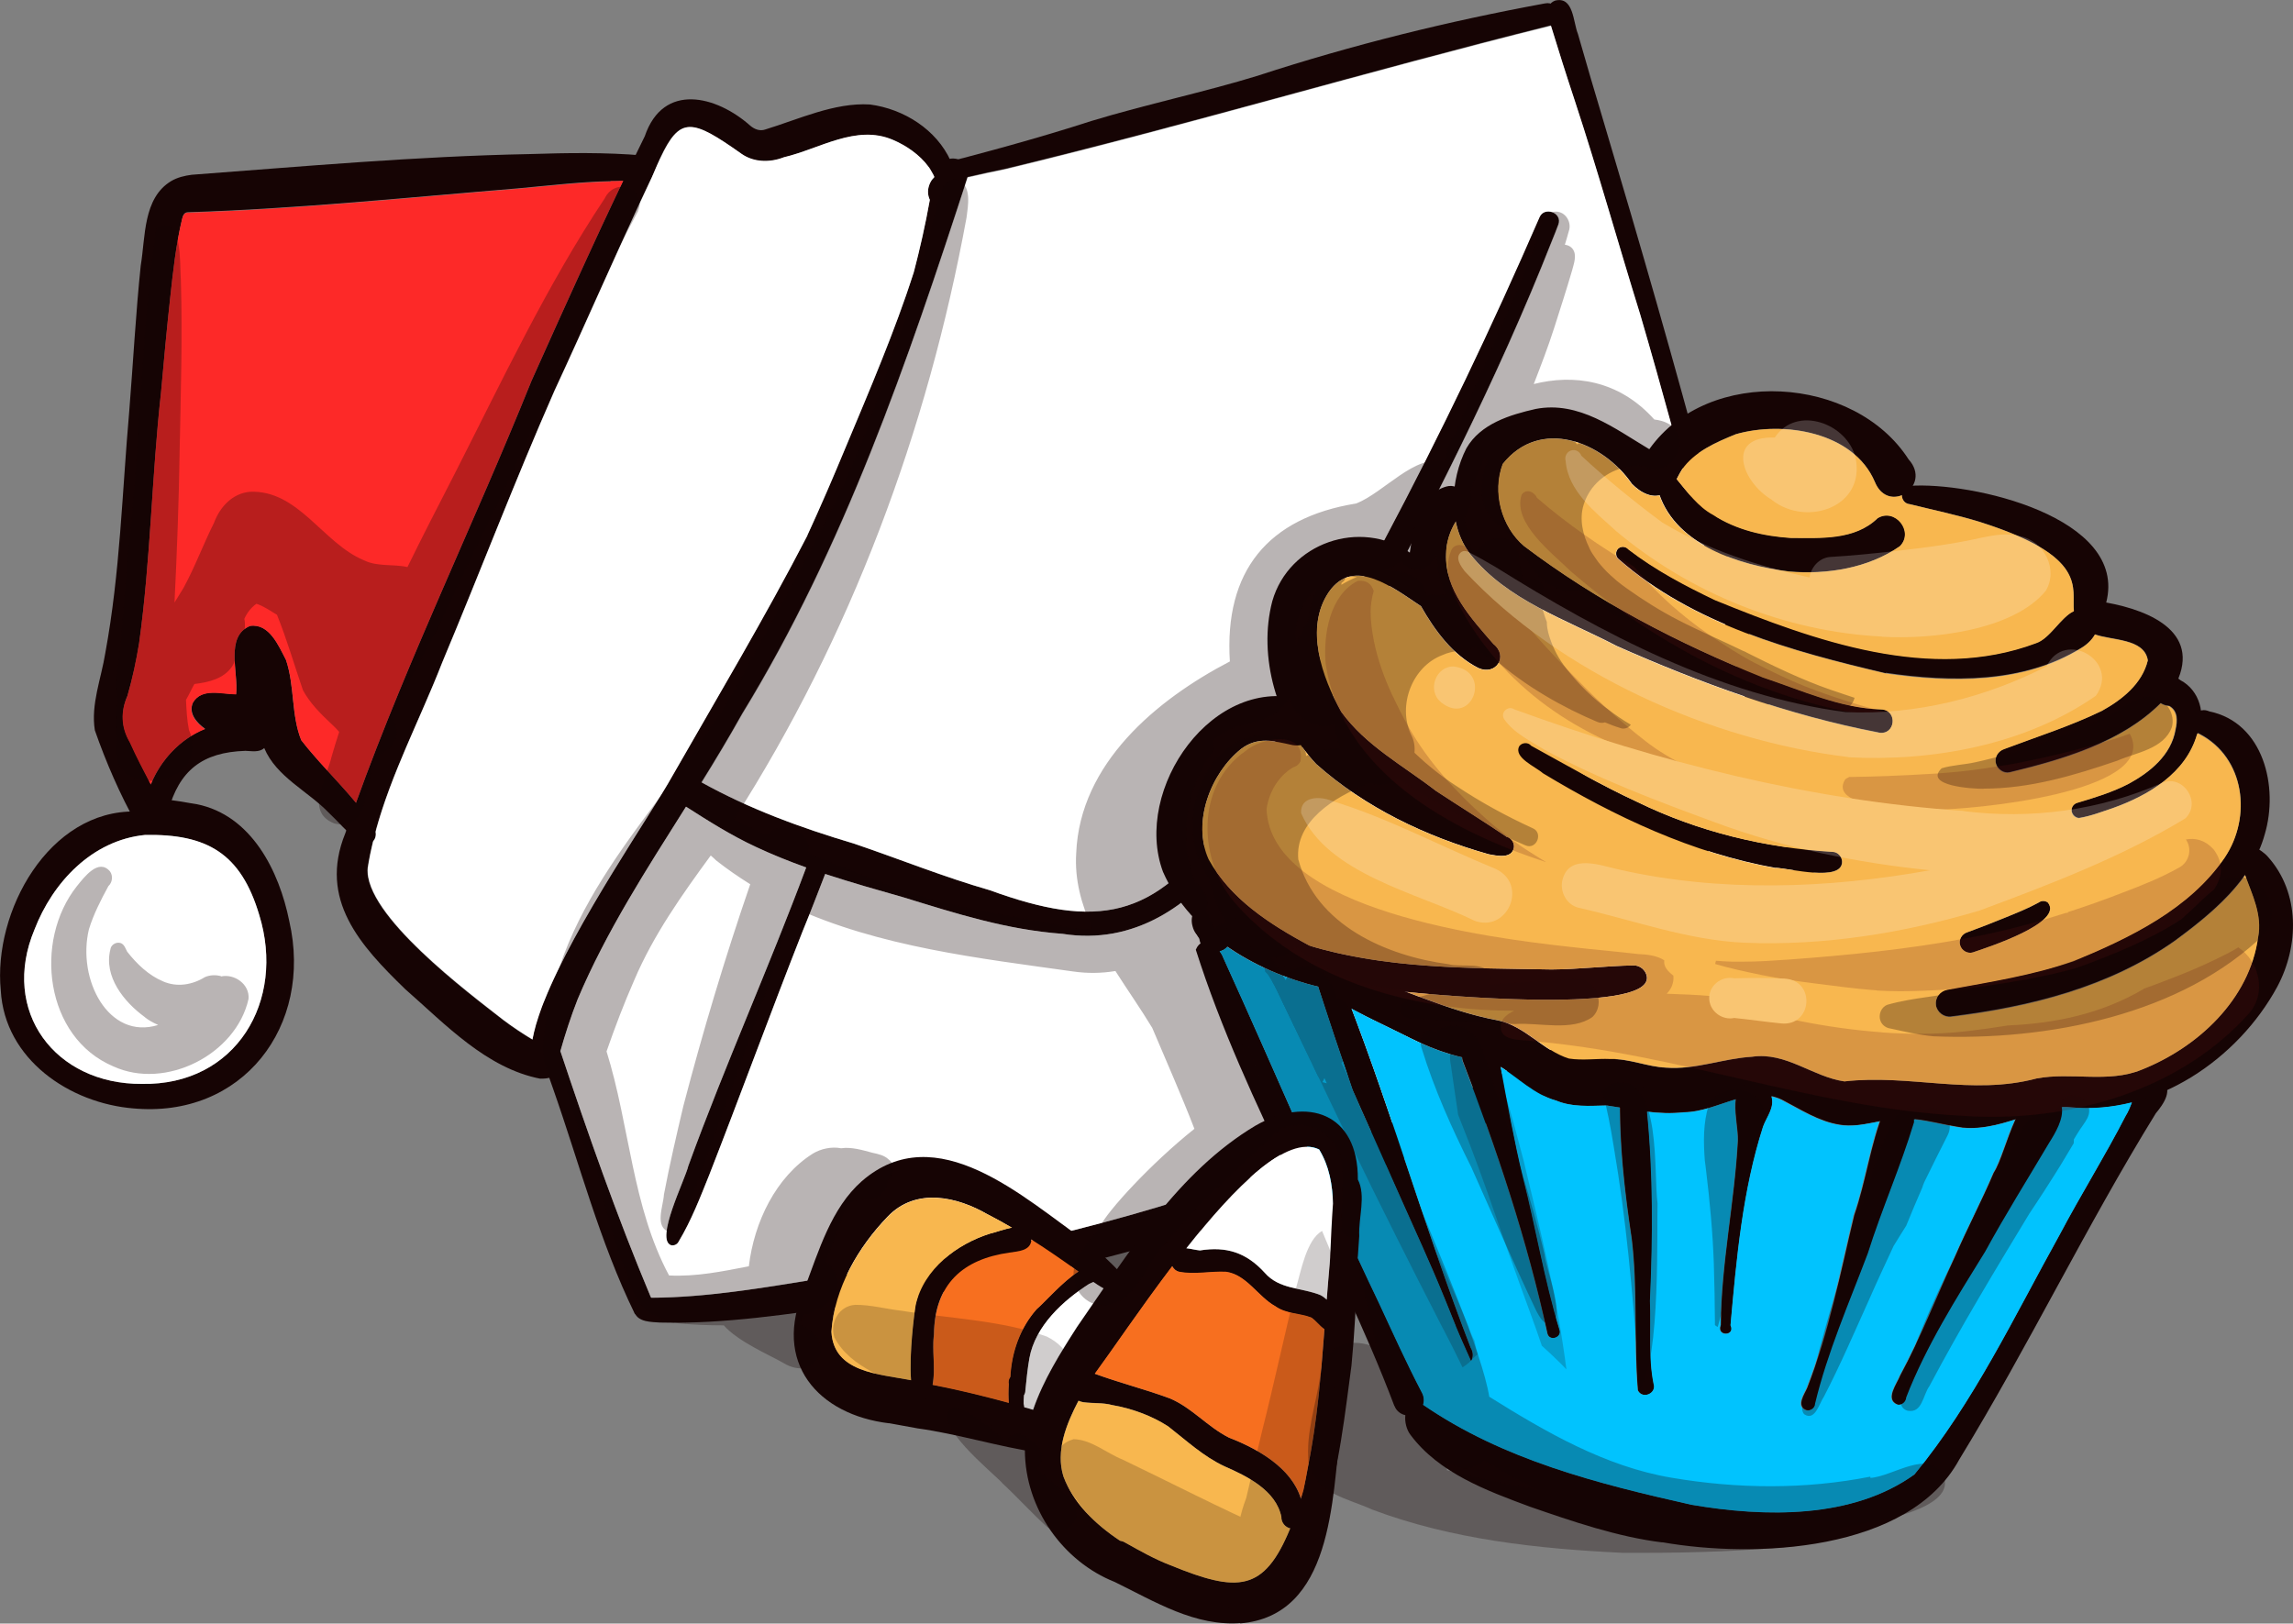
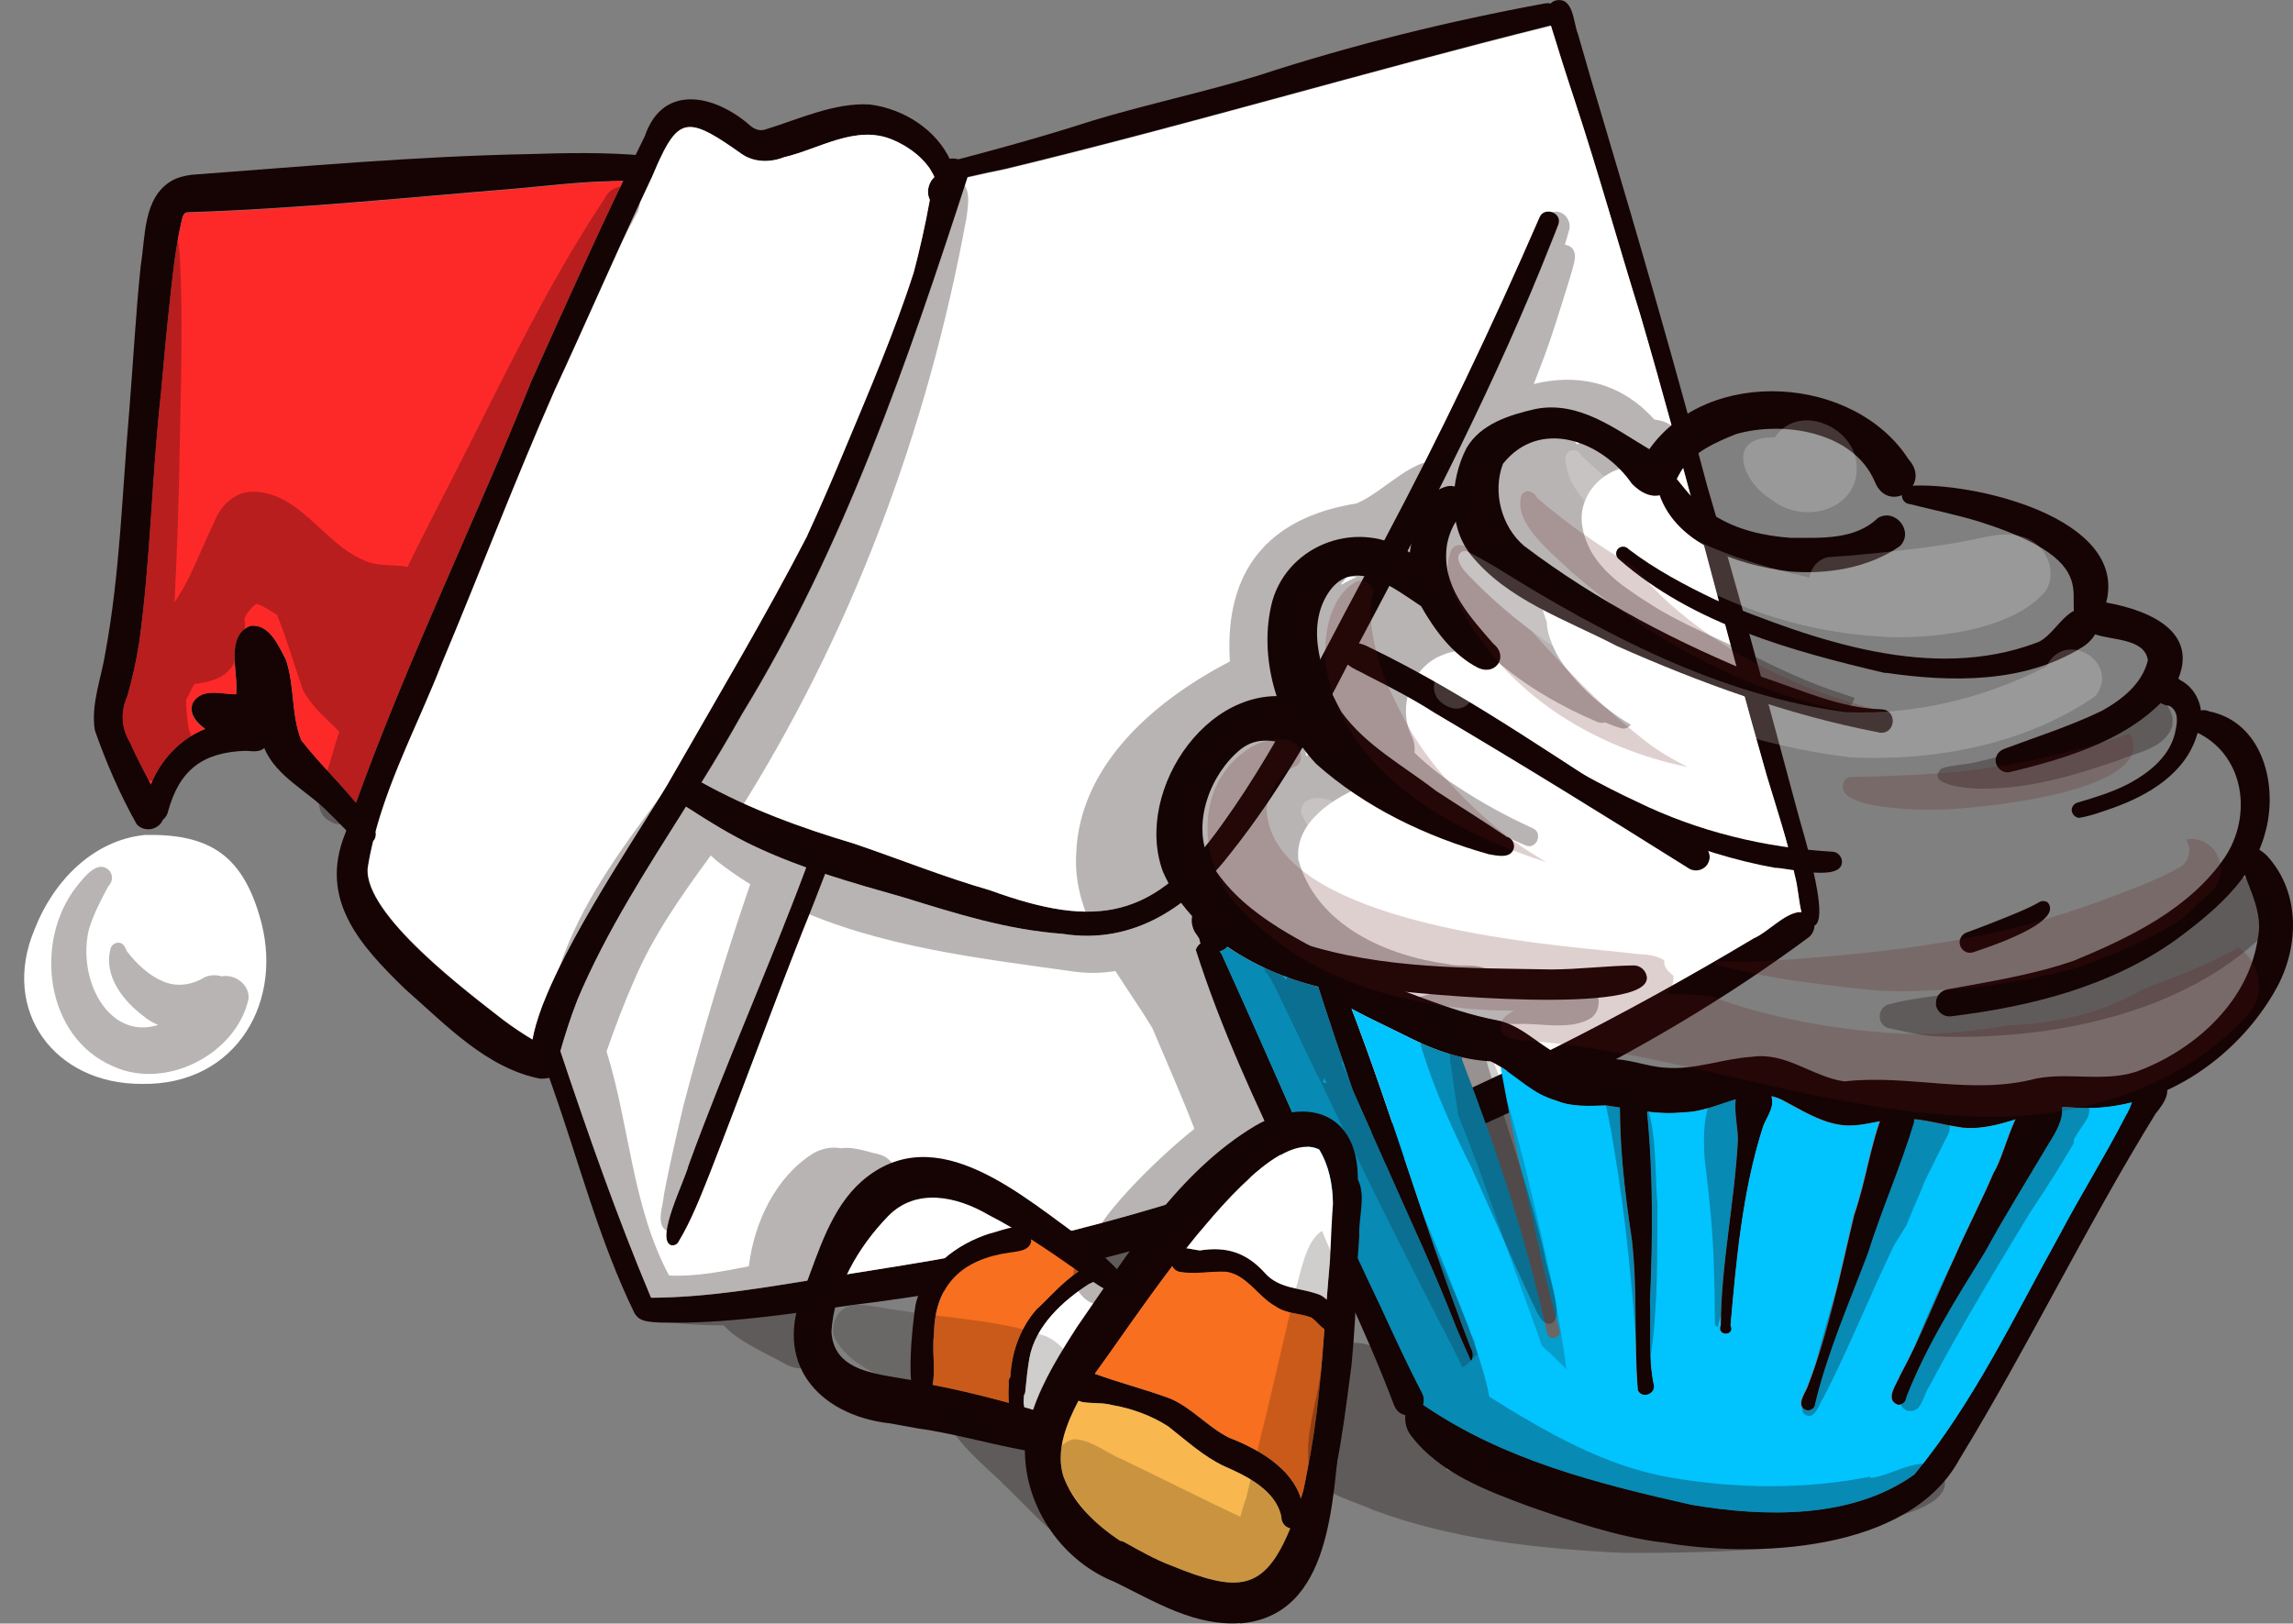
<svg xmlns="http://www.w3.org/2000/svg" id="Layer_1" viewBox="0 0 147.44 104.42">
  <rect x="0" y="0" width="147.44" height="104.42" fill="#808080" stroke="none" />
  <defs>
    <style>.cls-1{fill:#f76f1f;}.cls-2{fill:#611212;}.cls-3{fill:#fff;}.cls-4,.cls-5{fill:#160404;}.cls-6{fill:#f8b74f;}.cls-7{fill:#fd2928;}.cls-8{opacity:.2;}.cls-5{opacity:.3;}.cls-9{fill:#01c3fe;}</style>
  </defs>
  <path class="cls-4" d="M41.84,83.41c.61.84-.22,1.88-1.03,1.07-2.26-4.63-3.55-9.64-5.26-14.5-.42-1.18-.83-2.36-1.23-3.55.14-.62.37-1.31.66-2.04,2.09,6.41,4.26,12.81,6.86,19.02Z" />
  <path class="cls-4" d="M42.44,85.06c-.54-.04-1.4-.02-1.63-.63-.2-.52.27-.97.78-.96,3.67.02,7.44-.64,11.01-1.21,0,0,0,0,0,0-.01,0-.03,0-.04,0,1.57-.25,3.03-.49,4.58-.73-.05,0-.09.01-.13.02.5-.08.85-.13,1.3-.21,0,0-.02,0-.02,0,19.41-3.1,37.71-10.97,54.5-21,1.06-.42,2.73-2.5,3.72-1.33.29.4.17.93-.18,1.25-10.7,7.93-22.97,13.48-35.54,17.71-8.41,2.92-17.13,4.88-25.96,5.96-4.09.58-8.22,1.23-12.36,1.13Z" />
  <path class="cls-4" d="M116.07,59.39c-.44-.95-.4-2.09-.68-3.1-.44-2.15-1.18-4.34-1.8-6.4-2.82-9.85-5.26-19.84-8.14-29.68-1.45-4.64-2.7-9.18-4.21-13.76-.52-1.59-1.03-3.18-1.52-4.78-.19-.55-.42-1.36.27-1.63,1.2-.3,1.16,1.39,1.47,2.14.54,1.9,1.11,3.83,1.67,5.7,2.33,7.81,4.57,15.57,6.66,23.44,2.03,6.88,3.89,13.81,5.75,20.74.23,1,2.76,8.72.53,7.33Z" />
  <path class="cls-4" d="M80.93,4.85c6.05-1.97,12.16-3.48,18.41-4.63.92-.19,1.27,1.2.33,1.42-11.74,2.93-23.3,6.39-35.06,9.22-1.62.33-3.25.71-4.87,1.11.07-.21.19-.41.34-.56-.1-.24-.22-.46-.37-.67,3.52-.9,7.04-1.85,10.47-2.96,3.55-1.08,7.25-1.85,10.76-2.93Z" />
  <path class="cls-4" d="M34.42,69.01c-1.96-3.24,6.92-15.68,8.8-19.1,6.69-11.72,14.18-23.6,16.56-37.04-.55-1.21,1.05-2.59,1.89-1.26.2.44.16.86-.05,1.26-.75,1.33-.95,2.95-1.5,4.39-4.16,14.45-12.28,27.29-19.78,40.16-1.29,2.35-2.53,4.72-3.49,7.14-.56.92-1.17,4.98-2.44,4.44Z" />
  <path class="cls-4" d="M34.76,69.38c-3.48-.67-6.12-3.5-8.7-5.76-2.9-2.81-5.59-5.76-3.86-10.02,3.39-9.92,8.06-19.37,11.97-29.09,2.37-5.28,4.73-10.56,7.29-15.75,1.19-3.49,4.61-2.61,6.79-.67.26.22.61.36.95.24,2.16-.66,4.46-1.75,6.74-1.61,2.19.29,4.28,1.62,5.19,3.63.37.49.83,1.3.1,1.71-.48.28-1.03-.11-1.13-.58-.44-1.16-1.63-2.02-2.71-2.48-2.36-1-4.72.59-7,1.13-.89.35-1.93.34-2.73-.23-3.68-2.62-4.12-2.41-5.85,1.7-2.12,4.49-4.09,9.06-6.18,13.56-2.53,5.77-4.77,11.65-7.21,17.46-1.69,4.36-4.06,8.56-4.79,13.22-.23,3.01,6.47,8.01,8.73,9.77.98.74,2.02,1.37,3.09,1.96.43.26.75.74.51,1.24-.22.48-.75.58-1.22.56Z" />
  <path class="cls-4" d="M42.44,10.18c-.18.38-.37.82-.58,1.33-.06,0-.11.02-.16.02-.88.12-1.63.1-2.43.12-1.98.04-3.95.28-5.93.46-7.06.58-14.23,1.32-21.29,1.54-.23.02-.3.26-.34.44-.4,1.67-.58,3.38-.75,4.95-.23,2.07-.42,4.11-.6,6.18-.6,5.37-.67,10.78-1.41,16.13-.18,1.15-.43,2.28-.75,3.39-.44,1-.41,2.03.15,2.97.52,1.15,1.11,2.26,1.7,3.37.43.64.84,1.67-.04,2.14-.39.21-.93.13-1.22-.21-1.07-1.9-1.97-3.98-2.69-6.04-.27-1.66.41-3.33.67-4.96.96-5.21,1.08-10.32,1.54-15.55.25-3.11.42-6.3.74-9.38.31-1.85.14-4.33,1.95-5.43.4-.24.87-.35,1.33-.41,7.21-.54,14.46-1.19,21.69-1.33,2.45-.08,4.9-.12,7.34.09.33,0,.77.02,1.08.17Z" />
  <path class="cls-4" d="M22.98,54.05c-.67-.53-1.22-1.2-1.84-1.78-1.35-1.4-3.37-2.3-4.15-4.16-.32.3-.82.19-1.21.18-2.78.09-4.26,1.26-4.98,3.92-.09.39-.43.71-.85.63-.6-.1-.6-.78-.6-1.24.42-2.06,1.87-3.94,3.84-4.73-.53-.37-1.09-1-.78-1.69.57-.97,1.86-.54,2.77-.53.17-1.36-.73-3.73.9-4.4,1.23-.18,1.84,1.29,2.31,2.19.56,1.67.33,3.56.98,5.16,1.47,1.9,3.31,3.5,4.63,5.52.51.79-.25,1.55-1.02.93Z" />
-   <path class="cls-4" d="M8.61,71.29c-4.15-.33-8.31-3.17-8.56-7.59-.5-5.06,3.08-11.62,8.69-11.51.72-1.24,2.74-.63,3.91-.47,3.52.71,5.3,4.29,5.95,7.52,1.55,6.75-3.01,12.73-10.09,12.04,0,0,.11,0,.11,0ZM9.12,69.71c6.07.11,9.26-5.34,7.55-10.86-1.18-3.97-3.36-5.22-7.35-5.15-3.4.34-5.93,3.04-7.1,6.08-2.21,5.28,1.33,9.97,6.91,9.93Z" />
  <path class="cls-4" d="M68.33,60.06c-3.62-.26-6.83-1.3-10.21-2.34-3.21-.92-6.47-1.82-9.49-3.24-1.7-.79-3.22-1.77-4.79-2.77-.37-.23-.62-.56-.5-1.02.22-.69,1.08-.69,1.64-.44,3.14,1.76,6.45,2.97,9.9,4,2.92.99,5.78,2.15,8.74,3,6.89,2.51,10.61,1.89,14.96-4.26,4.11-5.7,6.95-12.18,10.42-18.26,3.61-6.78,6.91-13.72,9.98-20.77.31-.71,1.49-.28,1.21.48-.15.4-.26.67-.4,1.02-3.63,9.24-8.22,18.04-12.87,26.78-2.21,4.39-4.67,8.7-7.73,12.56-2.67,3.48-6.29,5.98-10.86,5.26Z" />
  <path class="cls-4" d="M43.17,80.1c-1.09-.33.89-4.23,1.09-5.11,2.49-6.85,5.5-13.46,7.98-20.29.28-.85,1.59-.36,1.21.48-.62,1.59-1.23,3.23-1.86,4.75-2.03,5.15-3.98,10.49-5.98,15.61-.59,1.47-1.17,2.96-1.98,4.32-.08.17-.28.28-.47.24Z" />
  <path class="cls-4" d="M108.48,55.78c-5.37-3.38-10.77-6.71-16.24-9.94-1.48-.94-2.85-1.64-4.37-2.42-.55-.32-1.28-.52-1.58-1.13-.28-1.12.96-1.1,1.67-.72,6.83,3.28,12.85,7.73,19.27,11.67.67.34,1.43.74,2.09,1.02.49.18.76.73.53,1.21-.24.52-.93.66-1.37.3Z" />
  <path class="cls-4" d="M35.18,68.43c-.74-.49-.15-1.81-.06-2.48,1.86-7.27,6.87-13.14,10.42-19.62,3.51-5.56,6.32-11.48,8.83-17.54,2.33-5.57,4.77-11.21,5.93-17.12-.05-.72.28-1.61,1.16-1.46.52.09.85.59.77,1.11-3.86,11.88-7.96,23.87-14.52,34.58-3.41,6.16-7.83,11.87-10.56,18.36-.45,1.17-.84,2.36-1.17,3.57-.05.37-.37.79-.79.6Z" />
  <path class="cls-3" d="M115.82,58.66c-.97-.06-2.2,1.34-3.05,1.68-16.78,10.03-35.08,17.9-54.48,21-.45.08-.8.13-1.3.21-1.48.23-2.88.47-4.39.7-3.48.56-7.15,1.2-10.73,1.21,0-.02-.02-.03-.03-.05-2.17-5.17-4.03-10.48-5.81-15.81.32-1.13.68-2.24,1.11-3.33,1.84-4.36,4.43-8.36,6.97-12.39,1.47.94,2.92,1.86,4.52,2.6,1.05.49,2.12.92,3.21,1.31-2.4,6.44-5.22,12.71-7.58,19.19-.2.88-2.18,4.79-1.09,5.11.19.03.39-.07.47-.24.82-1.36,1.39-2.85,1.98-4.32,2-5.12,3.95-10.46,5.98-15.61.49-1.19.97-2.45,1.46-3.71,1.67.55,3.37,1.03,5.06,1.51,3.38,1.04,6.59,2.07,10.21,2.34,4.57.72,8.19-1.77,10.86-5.26,2.94-3.71,5.33-7.84,7.47-12.05.35.29.83.45,1.21.68,1.52.77,2.9,1.48,4.37,2.42,5.47,3.23,10.87,6.57,16.24,9.94.44.36,1.13.22,1.37-.3.23-.49-.04-1.04-.53-1.21-.66-.28-1.42-.68-2.08-1.02-6.42-3.94-12.44-8.39-19.27-11.67-.17-.09-.38-.17-.58-.21,4.5-8.46,8.91-16.99,12.42-25.92.14-.35.26-.63.4-1.02.28-.76-.9-1.18-1.21-.48-3.06,7.05-6.37,13.98-9.98,20.77-3.47,6.09-6.32,12.56-10.42,18.26-4.36,6.15-8.07,6.77-14.96,4.26-2.96-.85-5.82-2.01-8.74-3-3.4-1.01-6.68-2.21-9.78-3.93.9-1.45,1.78-2.92,2.61-4.4,6.54-10.68,10.64-22.66,14.49-34.51.8-.18,1.61-.36,2.41-.52,11.75-2.84,23.32-6.3,35.06-9.22.01,0,.03,0,.04-.02,0,.01,0,.02.01.04.49,1.6.99,3.19,1.52,4.78,1.51,4.59,2.77,9.12,4.21,13.76,2.88,9.83,5.32,19.82,8.14,29.67.62,2.06,1.36,4.26,1.8,6.4.21.77.24,1.61.43,2.38Z" />
  <path class="cls-7" d="M39.27,11.65c.27,0,.54,0,.8-.02-2.04,4.26-3.97,8.56-5.9,12.87-3.65,9.08-7.96,17.92-11.28,27.13-1.14-1.37-2.43-2.62-3.52-4.02-.65-1.6-.41-3.49-.98-5.16-.47-.9-1.07-2.37-2.31-2.19-1.63.67-.73,3.04-.9,4.4-.92,0-2.21-.44-2.78.54-.32.69.25,1.32.78,1.69-1.59.64-2.84,1.98-3.49,3.56-.47-.9-.94-1.79-1.35-2.71-.56-.95-.6-1.97-.15-2.97.32-1.12.56-2.25.75-3.39.75-5.35.81-10.76,1.41-16.13.19-2.07.37-4.11.6-6.18.17-1.56.35-3.28.75-4.95.05-.19.11-.42.34-.44,7.06-.22,14.22-.96,21.29-1.54,1.98-.18,3.95-.42,5.93-.46Z" />
  <path class="cls-3" d="M16.67,58.85c1.7,5.52-1.48,10.97-7.55,10.86-5.57.03-9.11-4.66-6.9-9.93,1.17-3.03,3.7-5.74,7.1-6.08,3.99-.08,6.17,1.18,7.35,5.15Z" />
  <path class="cls-3" d="M60.07,11.4s0,0,0,0c-.04.04-.08.08-.11.12-.03.03-.06.07-.08.11-.03.04-.05.09-.07.13-.02.03-.03.06-.04.09-.02.04-.03.07-.04.11-.09.28-.08.59.06.89-.28,1.57-.63,3.12-1.03,4.66-1.24,3.83-2.84,7.57-4.39,11.27-.78,1.89-1.6,3.78-2.45,5.64,0,0,0,.01,0,.02-2.72,5.26-5.77,10.37-8.68,15.46-1.35,2.44-6.26,9.48-8.25,14.49h0c-.1.24-.18.47-.26.7-.03.09-.06.17-.09.26-.13.38-.23.74-.31,1.08-.03.14-.06.28-.09.42-.63-.38-1.25-.79-1.85-1.24-2.26-1.77-8.96-6.77-8.74-9.77.09-.59.21-1.17.35-1.74.13-.14.2-.36.15-.6,1.01-3.76,2.88-7.27,4.29-10.89,2.43-5.8,4.67-11.69,7.21-17.46,2.09-4.5,4.06-9.07,6.18-13.56.01-.03.03-.06.04-.09.05-.12.11-.25.16-.36.08-.2.16-.38.24-.56.06-.12.11-.24.16-.35,0-.02.02-.04.03-.05,1.27-2.71,2.02-2.56,5.22-.29.8.56,1.84.57,2.73.22,2.28-.53,4.64-2.13,7-1.12.83.35,1.73.95,2.3,1.74.04.05.08.1.11.16.07.11.13.22.19.33.03.06.05.11.08.17Z" />
  <path class="cls-4" d="M89.66,90.43c-3.76-9.96-9.57-19.27-12.77-29.35.44-1.05,1.51-.22,1.78.52,3.35,7.37,6.49,14.86,9.99,22.16.94,2.02,1.8,3.91,2.78,5.8.26.48.11,1.08-.36,1.35-.5.29-1.2.08-1.41-.48Z" />
  <path class="cls-4" d="M106.89,99.2c-2.87-.35-5.84-1.37-8.52-2.3-2.78-1.03-5.84-2.16-7.67-4.61-.52-.66-.55-2.16.57-2.12,5.19,3.66,11.35,5.22,17.49,6.6,4.74.81,10.35.92,14.34-1.95,3.82-4.64,6.42-10.17,9.33-15.4,1.36-2.58,2.93-5.08,4.25-7.66.58-.88.75-3.01,2.23-2.34.94.58.18,1.62-.29,2.18-4.48,7.26-8.19,14.99-12.64,22.27-3.24,5.95-13.15,6.36-19.09,5.32Z" />
  <path class="cls-4" d="M85.24,63.57c-4.21-.91-8.67-3.42-10.46-7.5-1.97-5.3,3.24-12.83,9.14-11.03,1.58.62.88,3.15-.8,2.87-1.24-.28-2.25-.54-3.31.25-1.96,1.57-3.17,4.71-2.09,7.09,1.81,3.33,5.54,5.07,8.77,6.76.47.21.83.74.54,1.23-.37.6-1.21.38-1.79.32Z" />
  <path class="cls-4" d="M95.73,54.94c-4.04-1.14-7.94-3-11.09-5.8-2.52-2.66-3.77-6.91-2.83-10.48,1.07-3.74,5.65-5.33,8.84-3.12.23-1.56.59-3.75,2.35-4.25.91-.26,1.65.86,1.06,1.61-.64.78-1.05,1.69-1.07,2.71-.1,2.33,1.64,4.19,3.04,5.8.99.79.17,2.06-.97,1.55-1.64-.83-2.8-2.42-3.69-3.98-1.73-1.13-4.31-3.24-5.92-.91-1.57,2.31-.43,5.48.8,7.71,1.56,2.17,4,3.47,6.08,5.08,1.51.99,3.05,1.94,4.55,2.96.3.06.51.38.47.68-.14.75-1.07.54-1.61.44Z" />
  <path class="cls-4" d="M120.79,47.1c-5.78-1.1-11.5-3.19-16.84-5.56-3.24-1.69-7.08-2.96-9.41-5.9-1.46-1.89-1.3-4.76-.25-6.81.91-1.58,2.79-2.15,4.46-2.53,2.78-.53,5.08,1.27,7.3,2.59,3.8-5.37,13.2-4.75,16.67.65,1.55,1.72-1.3,3.6-2.17,1.44-1.37-3.23-5.91-3.93-8.93-3.06-1.26.51-2.67,1.12-3.46,2.27-.34.51-.52,1.19-1.07,1.51-.77.46-1.61-.02-2.16-.59-1.88-2.73-5.9-4.28-8.29-1.28-.69,1.81-.09,4.05,1.36,5.28,4.72,3.57,9.92,6.27,15.35,8.45,2.55.84,4.94,1.97,7.61,2.06,1.1.03.93,1.69-.16,1.49Z" />
  <path class="cls-4" d="M128.35,49.12c-.12-.42.13-.82.53-.96,2.17-.81,4.23-1.46,6.28-2.45,1.31-.73,2.59-1.75,2.95-3.25-.22-1.44-2.37-1.26-3.46-1.69-3.52-1.42,2.36-4.12-7.32-7.2-1.49-.46-3.02-.77-4.53-1.15-.67-.06-.69-1.09-.02-1.17,3.95-.29,14.07,2,12.65,7.5,2.93.53,6.29,2.01,4.34,5.51-2.46,3.21-6.78,4.49-10.56,5.4-.37.08-.76-.2-.86-.55Z" />
  <path class="cls-4" d="M121.24,43.29c-6.02-1.41-12.39-3.16-17.13-7.31-.22-.16-.26-.48-.07-.69.19-.19.51-.17.68.03,1.74,1.33,3.65,2.33,5.57,3.25,6.4,2.61,13.88,5.31,20.65,2.77,1.29-.43,2.11-3.01,3.64-1.89.78.76,0,1.78-.75,2.21-3.7,2.3-8.4,2.22-12.57,1.61Z" />
  <path class="cls-4" d="M115.05,36.75c-3.33-.41-7.54-1.8-8.46-5.31-.04-.54.49-1.16,1.05-.85.71.85,1.49,1.97,2.51,2.51,1.51.99,3.31,1.37,4.99,1.49,1.95,0,4.13.15,5.6-1.27,1.12-.68,2.36.86,1.43,1.8-2.03,1.42-4.7,1.84-7.13,1.63Z" />
  <path class="cls-4" d="M133.23,52.24c-.08-.26.08-.54.35-.62,1.14-.34,2.25-.67,3.3-1.22,1.4-.75,2.74-1.85,3.02-3.48.12-.56.17-1.19-.4-1.52-1.79-.2-.68-2.8.71-1.65,1.23.65,1.67,2.24,1.07,3.47-.72,2.5-3.12,3.92-5.41,4.74-.73.25-1.43.52-2.19.64-.2-.02-.38-.16-.44-.36Z" />
  <path class="cls-4" d="M124.49,64.63c-.07-.48.26-.92.73-1,2.83-.52,5.46-.93,8.13-1.84,3.65-1.52,7.44-3.34,9.71-6.66,1.74-2.61,1.3-6.41-1.63-7.94-1-.4-.36-1.87.62-1.44,3.51.72,4.48,4.88,3.57,7.92-.81,2.95-3.43,5.09-5.76,6.81-4.25,3-9.33,4.26-14.38,4.88-.46.08-.93-.26-1-.74Z" />
  <path class="cls-4" d="M100.04,70.78c-1.63-.46-2.73-1.83-4.19-2.52-1.85-.1-3.56-.69-5.22-1.52-1.51-.76-3.06-1.45-4.52-2.3-.44-.27-.66-.78-.47-1.27.18-.47.71-.76,1.2-.64,3.2.97,6.18,2.49,9.48,3.1,1.75.37,2.89,1.94,4.55,2.46.92.13,1.76,0,2.67.03,1.21-.04,2.39.5,3.58.55,1.89.15,3.67-.59,5.53-.7,2.19-.33,3.89,1.29,5.94,1.58,4.2-.48,8.2.92,12.36-.19,2.22-.42,4.6.31,6.72-.55,3.65-1.44,6.97-4.53,7.52-8.53.4-1.98-1.06-3.79-1.23-5.48.38-.83,1.49-.15,1.88.32,2.06,2.31,1.99,5.72.59,8.34-2.52,4.65-7.81,8.28-13.24,7.76-1-.12-1.95.2-2.88.53-1.32.45-2.7.91-4.11.77-1.27-.18-2.46-.56-3.69-.59-1.43-.05-2.8.65-4.23.4-1.36-.22-2.51-.99-3.71-1.61-2.09-.98-4.15.79-6.28.81-1.68.2-3.32-.19-4.96-.43-1.12.02-2.23.13-3.29-.33Z" />
  <path class="cls-4" d="M89.07,63.64c-3.22-.6-6.88-1.05-9.39-3.31-.49-.37-.71-1.45.21-1.27,1.2.59,2.59,1.25,3.83,1.61,5.18,1.67,10.72,1.58,16.05,1.68,1.77-.01,3.5-.23,5.26-.26.42-.01.79.3.86.72.35,2.55-14.75,1.12-16.82.83Z" />
  <path class="cls-4" d="M114.17,55.82c-5.34-.96-10.35-3.31-14.97-6.1-.47-.41-1.91-1.01-1.52-1.74.18-.25.58-.26.76-.03,2.22,1.22,4.55,2.57,6.81,3.61,3.94,1.93,8.24,2.96,12.6,3.22.33.02.59.33.59.64,0,1.31-3.38.42-4.28.39Z" />
  <path class="cls-4" d="M126.03,60.79c-.11-.35.12-.73.46-.83.8-.29,1.6-.6,2.39-.92.75-.31,1.51-.6,2.21-1,.17-.12.4-.12.58,0,1.08,1.29-3.89,2.9-4.81,3.21-.35.11-.73-.11-.83-.46Z" />
  <path class="cls-4" d="M93.6,85.26s0,0,0,0c0,0,0,0,0,0,0,0,0,0,0,0Z" />
  <path class="cls-4" d="M93.6,85.26s0,0,0,.01c0,0,0,0,0,0,0,0,0-.01,0-.02Z" />
  <path class="cls-4" d="M93.6,85.28s0,0,0,0c0,0,0,0,0,0,0,0,0,0,0,0,0,0,0,0,0,0,0,0,0,0,0-.01,0-.02-.01-.04-.02-.05,0,.02.01.04.02.05-.01-.02-.02-.04-.03-.07,0,0,0,0,0,.01-.25-.62-.49-1.23-.74-1.85,0,.02.02.04.02.06-.88-2.17-1.87-4.3-2.82-6.44-.89-2-1.78-4-2.67-6-.13-.29-.26-.58-.39-.87-.8-2.34-1.59-4.69-2.34-7.04-.31-.89,1.09-1.37,1.39-.46,3.19,7.89,5.48,16.16,8.54,24.06.2.34.17.65.03.88-.34-.75-.68-1.51-1-2.27Z" />
-   <path class="cls-4" d="M99.51,85.78c-1.3-6.02-3.26-11.86-5.47-17.59-.13-.55.25-1.13.77-1.3,1.18-.36,1.63.93,1.72,1.86.44,2.33.86,4.67,1.42,6.98.82,3.25,1.38,6.61,2.34,9.8.17.49-.63.77-.78.25Z" />
  <path class="cls-4" d="M105.32,89.42c-.27-3.22,0-6.5-.39-9.72-.47-3.12-.83-6.26-.75-9.41.13-.81,1.38-.88,1.6-.09.54,4.46.53,9,.33,13.47.07,1.75-.12,3.63.23,5.33.21.63-.73,1.02-1.02.42Z" />
  <path class="cls-4" d="M110.65,85.24c.03-3.97.89-7.93,1.1-11.88.05-1.3-.9-3.88,1.27-3.69.36.08.67.32.83.65.37.8-.23,1.44-.47,2.12-1.32,4.11-1.72,8.5-2.1,12.78.33.72-.92.75-.64,0Z" />
  <path class="cls-4" d="M116.13,90.68c-.64-.28-.1-1,.08-1.43,1.4-3.59,2.13-7.39,3.02-11.1.76-2.19,1.04-4.55,1.9-6.69.6-.91,2.1-.39,1.99.7-.85,2.83-2.08,5.59-2.97,8.43-1.21,3.2-2.59,6.37-3.39,9.66,0,.31-.34.53-.63.43Z" />
  <path class="cls-4" d="M122.01,90.33c-.83-.33-.02-1.35.18-1.88,1.33-2.46,2.33-5.06,3.5-7.59.79-1.84,1.73-3.61,2.51-5.44.9-1.39,1.53-5.96,3.76-5.06,1.31.7.42,2.23-.15,3.15-1.38,2.33-2.82,4.61-4.11,6.98-1.86,3.01-3.81,6.08-5.09,9.38-.01.28-.29.53-.59.47Z" />
  <path class="cls-4" d="M76.68,59.57c-.44-1.6,2-2.24,2.38-.64.45,1.59-1.98,2.24-2.38.64Z" />
  <path class="cls-4" d="M77.39,60.46c0-.53.03-1.27.71-1.34.65-.06.81.59.97,1.06.28,1.15-1.56,1.46-1.67.28Z" />
  <path class="cls-4" d="M77.26,60.81c-.62-1.17.89-2.05,1.39-.8.04.47-.05,1.1-.58,1.23-.33.08-.69-.11-.81-.43Z" />
  <path class="cls-4" d="M76.9,59.96c-.46-1.18,1.33-1.89,1.8-.7.42,1.22-1.36,2.03-1.8.7Z" />
  <path class="cls-9" d="M137.08,70.91c-.12.32-.25.63-.4.86-1.32,2.57-2.89,5.08-4.25,7.65-2.91,5.24-5.51,10.76-9.33,15.41-3.99,2.87-9.61,2.76-14.35,1.95-6.04-1.36-12.11-2.89-17.25-6.43.08-.25.06-.54-.08-.79-.99-1.89-1.84-3.78-2.78-5.8-3.5-7.31-6.63-14.79-9.99-22.16-.05-.14-.13-.28-.23-.42.19-.04.36-.14.49-.29,1.77,1.22,3.82,2.08,5.85,2.57.72,2.22,1.46,4.43,2.22,6.64.13.29.26.58.38.87.89,2,1.79,4,2.67,6,.95,2.14,1.94,4.27,2.82,6.44.25.59.48,1.19.72,1.78,0,0,0,0,0,0,0,0,.01.02.02.03,0,.01,0,.02.01.03h0s0,.02,0,.02h0c.31.77.66,1.51.99,2.27.14-.23.17-.54-.03-.88-2.77-7.14-4.9-14.59-7.65-21.78,1.21.66,2.47,1.23,3.7,1.85,1.1.56,2.22,1,3.39,1.27,0,.06,0,.12.02.19,2.21,5.73,4.16,11.57,5.47,17.59.15.51.96.24.78-.26-.97-3.19-1.52-6.55-2.35-9.8-.55-2.31-.98-4.64-1.41-6.98,0-.04,0-.08-.01-.12,1.15.73,2.15,1.76,3.52,2.15,1.06.45,2.17.35,3.29.33.28.04.56.09.84.13,0,2.83.34,5.65.76,8.46.38,3.22.12,6.5.39,9.72.29.61,1.24.21,1.02-.42-.34-1.7-.16-3.58-.23-5.33.18-4.04.21-8.12-.19-12.16.78.1,1.58.13,2.37.04,1.12,0,2.22-.51,3.32-.83-.11.81.16,1.93.14,2.65-.21,3.96-1.07,7.91-1.1,11.88-.28.74.98.71.64,0,.38-4.28.77-8.67,2.09-12.78.23-.63.76-1.22.54-1.94.21.05.43.11.64.22,1.2.62,2.36,1.39,3.71,1.61.88.15,1.73-.06,2.59-.22-.68,1.96-.97,4.06-1.66,6.03-.89,3.71-1.62,7.51-3.02,11.1-.18.43-.72,1.15-.08,1.43.28.11.63-.12.63-.42.79-3.29,2.18-6.46,3.39-9.66.89-2.83,2.12-5.6,2.97-8.43,0-.07,0-.13,0-.19,1.03.11,2.04.4,3.1.55,1.16.11,2.29-.18,3.39-.53-.56,1.21-.95,2.72-1.4,3.42-.77,1.83-1.71,3.6-2.51,5.44-1.17,2.53-2.17,5.13-3.5,7.59-.2.53-1,1.55-.17,1.88.3.07.58-.19.59-.47,1.28-3.3,3.22-6.37,5.08-9.38,1.3-2.38,2.73-4.66,4.11-6.99.4-.63.95-1.56.81-2.3.19-.01.38,0,.58.02,1.31.12,2.62,0,3.88-.31Z" />
-   <path class="cls-6" d="M114.17,55.82c.9.02,4.28.92,4.28-.39,0-.32-.26-.62-.59-.64-4.36-.25-8.66-1.29-12.6-3.22-2.27-1.05-4.59-2.39-6.81-3.61-.18-.23-.58-.22-.76.03-.39.73,1.05,1.32,1.52,1.74,4.62,2.79,9.62,5.15,14.97,6.11ZM126.86,61.25c.92-.31,5.9-1.92,4.81-3.21-.17-.12-.41-.12-.57,0-.71.39-1.47.69-2.21.99-.79.33-1.6.64-2.39.93-.34.1-.57.48-.46.83.1.35.49.57.83.46ZM144.36,56.28c.46,1.26,1.12,2.58.84,4-.55,4-3.87,7.09-7.52,8.53-2.12.86-4.5.13-6.72.55-4.17,1.11-8.16-.29-12.36.19-2.05-.3-3.75-1.91-5.94-1.59-1.86.11-3.64.84-5.53.7-1.19-.05-2.37-.59-3.58-.55-.91-.04-1.75.11-2.67-.03-1.66-.52-2.81-2.09-4.55-2.46-2.04-.37-3.95-1.1-5.86-1.82,4.32.43,15.73,1.23,15.43-.99-.06-.42-.44-.73-.86-.72-1.76.03-3.49.25-5.27.26-5.16-.09-10.52-.01-15.58-1.53-2.56-1.38-5.08-3-6.48-5.56-1.07-2.38.13-5.53,2.09-7.09,1.05-.79,2.06-.53,3.31-.25.19.03.37.03.53,0,.31.44.64.85,1,1.23,3.14,2.8,7.05,4.66,11.09,5.8.54.1,1.48.31,1.61-.44.04-.3-.17-.62-.47-.69-1.5-1.01-3.04-1.96-4.55-2.96-2.08-1.61-4.52-2.91-6.08-5.08-1.23-2.23-2.37-5.39-.8-7.7,1.62-2.33,4.19-.22,5.92.91.89,1.57,2.05,3.15,3.69,3.98,1.14.51,1.96-.76.97-1.55-1.4-1.62-3.14-3.47-3.04-5.8.01-.75.24-1.45.62-2.07.16.76.46,1.48.94,2.1,2.33,2.94,6.16,4.21,9.41,5.91,5.34,2.37,11.07,4.46,16.84,5.56,1.09.21,1.26-1.46.16-1.49-2.67-.09-5.06-1.21-7.61-2.06-5.42-2.18-10.63-4.88-15.35-8.45-1.45-1.23-2.06-3.46-1.37-5.28,2.39-3,6.42-1.45,8.29,1.28.47.48,1.14.9,1.79.74,1.13,3.21,5.13,4.5,8.33,4.9,2.43.21,5.1-.21,7.13-1.63.93-.94-.32-2.48-1.43-1.8-1.47,1.43-3.65,1.28-5.6,1.27-1.69-.11-3.48-.5-4.99-1.49-.93-.49-1.66-1.48-2.33-2.29h0c.11-.21.22-.43.34-.62.79-1.15,2.21-1.76,3.46-2.27,3.02-.87,7.56-.17,8.94,3.06.38.94,1.14,1.11,1.74.86,0,.28.18.55.51.58,1.51.37,3.04.69,4.53,1.15,6.97,2.21,5.87,4.24,6.02,5.73-.85.39-1.53,1.76-2.43,2.06-6.77,2.54-14.25-.16-20.65-2.77-1.92-.92-3.83-1.92-5.57-3.26-.17-.2-.49-.23-.68-.03-.19.21-.15.53.08.69,4.74,4.15,11.11,5.9,17.13,7.31,4.17.61,8.88.69,12.57-1.61.34-.2.7-.52.9-.89,1.11.4,3.18.25,3.4,1.67-.36,1.49-1.63,2.51-2.95,3.24-2.04.99-4.11,1.64-6.28,2.46-.4.13-.65.54-.53.96.1.36.49.63.86.55,3.39-.81,7.21-1.92,9.73-4.45.14.09.32.15.54.18.56.33.52.96.4,1.52-.28,1.63-1.62,2.72-3.01,3.48-1.05.54-2.16.88-3.3,1.22-.27.08-.42.35-.34.62.06.2.24.34.44.36.76-.12,1.45-.4,2.19-.64,2.29-.82,4.69-2.24,5.41-4.73.01-.03.03-.05.04-.08.04.02.08.04.13.06,2.92,1.53,3.37,5.32,1.62,7.93-2.27,3.32-6.06,5.14-9.71,6.66-2.66.91-5.29,1.32-8.12,1.84-.47.08-.81.52-.74,1,.07.47.54.81,1,.74,5.05-.62,10.13-1.88,14.38-4.89,1.59-1.17,3.31-2.53,4.5-4.21Z" />
  <path class="cls-4" d="M79.74,104.41c5.94-.5,5.92-7.95,6.46-12.61.37-4.11.96-8.19,1.2-12.31-.06-1.17.45-2.58-.09-3.63.03-4.28-3.27-5.38-6.59-3.46-4.97,2.97-8.17,8.21-11.46,12.94-1.54,2.4-3.18,5.03-3.36,7.95.02,3.75,2.47,7.14,5.77,8.45-.02-.01-.04-.02-.06-.03,2.63,1.28,5.25,2.94,8.27,2.67,0,0-.13.01-.13.01ZM79.24,102.33c-3.71-1.19-9.39-3.41-10.86-7.37-.66-2.1.66-4.36,1.65-6.11,2.45-3.11,10.91-16.8,14.79-14.93,1.32,2.15.85,4.94.67,7.37-.39,4.36-.52,8.75-1.39,13.06-.18.99-.37,1.88-.58,2.84-.11.4.25.8.64.68-.18,2.78-2.3,5.12-5.06,4.42,0,0,.14.02.14.02Z" />
  <path class="cls-4" d="M77.81,103.53c7.35,2.22,8.38-10.66,9.09-15.71.39-4.04.46-8.16.22-12.19-.05-.41,0-.85-.22-1.2-.22-.3-.72-.31-.93.02-.87,7.44-.06,15.41-2.56,22.65-1.85,5.27-3.43,5.5-8.15,3.56-1.02-.39-1.95-.92-2.9-1.45-.89-.54-1.8.86-.96,1.49,1.96,1.37,4.11,2.34,6.42,2.82Z" />
  <path class="cls-4" d="M85.93,85.28c.35-.76-.48-1.7-1.04-1.99-1.21-.49-2.64-.35-3.58-1.44-1.19-1.3-2.46-1.7-4.16-1.43-.63-.05-1.58-.49-1.84.43-.11.4.13.87.53.96.98.19,2.01-.05,3,0,1.33.19,2.06,1.6,3.18,2.22.68.49,1.56.44,2.3.72.5.31,1.02,1.37,1.61.55Z" />
  <path class="cls-4" d="M83.02,98.31c.49.07.94-.47.79-.96-.11-2.61-2.73-4.09-4.79-4.89-1.4-.71-2.36-1.91-3.79-2.52-1.75-.65-3.57-1.08-5.31-1.77-1.25-.14-1.51,1.84-.25,2.01.6.08,1.26.02,1.83.18,1.24.21,2.56.69,3.6,1.37,1.17.91,2.27,1.94,3.63,2.57,1.44.63,3.32,1.54,3.66,3.27,0,.37.28.69.63.73Z" />
  <path class="cls-4" d="M57.16,91.53c.65.13,1.27.22,1.87.34-.02,0-.04,0-.06-.01,2.66.37,5.2,1.18,7.84,1.57,1.21.02,1.7-1.85.62-2.42-.37-.19-.79-.28-1.14-.39-2.25-.66-4.54-1.25-6.85-1.66-2.09-.63-5.82-.32-5.98-3.32.18-2.82,1.74-5.45,3.61-7.39,1.82-1.91,4.48-1.29,6.45-.14,2.3,1.18,4.42,2.67,6.53,4.17.58.36,1.74,1.35,2.19.36.11-.51-.36-.96-.67-1.27-.53-.53-1.1-1.03-1.69-1.49-4.06-2.84-9.66-8.09-14.47-3.91-1.96,1.73-2.76,4.47-3.67,6.88-2.14,4.8.89,8.15,5.44,8.69,0,0-.03,0-.03,0Z" />
  <path class="cls-4" d="M59.55,90.07c.84-1.19.32-2.88.5-4.25.04-3.27,1.88-4.84,4.85-5.27.56-.09,1.41-.09,1.42-.9-.17-1.33-1.85-.5-2.66-.32-2.11.66-4.27,2.25-4.79,4.59-.14.82-.95,7.25.68,6.14Z" />
  <path class="cls-4" d="M65.38,89.96c.29.03.56-.21.55-.52.07-.69.14-1.41.26-2.09.38-2.09,2.19-3.72,3.84-4.77.28-.13.67-.28.6-.67-.58-1.54-3.3,1.74-3.98,2.29-1.25,1.41-1.79,3.34-1.7,5.21-.04.28.17.53.42.56Z" />
  <path class="cls-4" d="M65.33,91.5c.61-.02.61-.78.5-1.22-.02-.57.26-1.94-.58-1.9-.28.04-.47.36-.39.64-.03.42-.03.85,0,1.27-.15.48-.18,1.22.47,1.22Z" />
  <path class="cls-6" d="M82.39,97.58c0,.35.25.65.57.72-1.68,4.1-3.37,4.14-7.7,2.37-1.02-.39-1.95-.92-2.9-1.45-.11-.07-.22-.11-.33-.12-1.66-1.1-3.03-2.47-3.65-4.14-.51-1.63.18-3.36.97-4.87.1.05.21.08.33.1.6.08,1.26.02,1.84.18,1.24.21,2.56.69,3.6,1.37,1.17.91,2.27,1.94,3.62,2.57,1.44.63,3.32,1.54,3.66,3.27Z" />
-   <path class="cls-6" d="M63.53,78.11c.52.27,1.03.55,1.54.85-.5.09-1.04.3-1.4.38-2.1.66-4.27,2.25-4.79,4.59-.09.51-.43,3.15-.3,4.84-2.11-.41-4.98-.5-5.12-3.12.19-2.82,1.74-5.45,3.62-7.39,1.82-1.91,4.48-1.29,6.45-.14Z" />
  <path class="cls-1" d="M66.32,79.72c1.03.65,2.03,1.35,3.03,2.06-1,.62-2.25,2.06-2.68,2.41-1.07,1.2-1.62,2.78-1.7,4.37-.1.12-.14.3-.1.46-.03.4-.03.81,0,1.21-1.62-.44-3.25-.84-4.9-1.16.2-1.03-.05-2.23.09-3.24.04-3.28,1.88-4.85,4.85-5.27.55-.09,1.37-.1,1.41-.84Z" />
  <path class="cls-1" d="M84.32,84.74c.27.16.54.55.84.74-.22,2.97-.47,5.94-1.06,8.88-.09.5-.18.98-.28,1.45-.05.19-.11.37-.17.56-.63-2.01-2.84-3.22-4.63-3.91-1.4-.71-2.36-1.91-3.79-2.52-1.6-.59-3.24-1-4.84-1.59,1.09-1.48,2.93-4.21,4.98-6.92.09.18.25.32.46.36.98.19,2.01-.05,3,0,1.33.18,2.05,1.6,3.18,2.22.68.49,1.56.43,2.3.72Z" />
  <path class="cls-3" d="M70.3,82.45c.19.13.42.29.65.41-.57.84-1.14,1.67-1.71,2.49-1.06,1.65-2.17,3.42-2.82,5.32-.05-.02-.1-.03-.15-.05-.13-.04-.27-.08-.41-.11,0-.08-.03-.16-.04-.23,0-.14,0-.34.02-.55h0c.06-.09.09-.18.09-.29.07-.69.14-1.41.26-2.09.38-2.09,2.19-3.72,3.84-4.78.09-.04.18-.08.27-.12h0Z" />
  <path class="cls-3" d="M85.71,77.41c-.08,1.13-.13,2.27-.18,3.41,0,.01,0,.03,0,.04-.01.14-.02.29-.03.43-.07.76-.13,1.53-.19,2.29-.14-.12-.28-.23-.41-.29-1.21-.49-2.64-.35-3.58-1.44-1.19-1.3-2.46-1.7-4.16-1.43-.26-.02-.57-.11-.87-.14,3.08-3.9,6.46-7.35,8.53-6.35.64,1.05.86,2.25.89,3.49Z" />
  <path class="cls-5" d="M41.03,13.56c.59-1.51-1.49-2.17-2.14-.81-3.75,5.63-6.63,11.79-9.7,17.81-1.01,1.96-2.02,3.93-2.99,5.91-.93-.21-1.94,0-2.83-.45-2.62-1.1-4.2-4.54-7.32-4.39-1.12.11-1.92.99-2.29,2-.69,1.37-1.22,2.83-1.96,4.18-.19.32-.39.63-.58.94.16-3.24.28-6.48.33-9.72.07-3.67.19-7.33.08-11-.09-.95.15-4.49-1.6-3.3-1.02,6.98-1,14.25-1.85,21.3-.19,2.1-.31,4.21-.52,6.3-.16.85-.33,1.89-.08,2.67-.16.86-.14,1.76-.07,2.6-.05.62-.1,1.3.29,1.84.88,1.19,3.52.96,4.26-.3.44-.66.41-1.49.09-2.19-.13-.64-.16-1.29-.19-1.94.19-.32.35-.69.54-1.02.92-.11,1.87-.33,2.42-1.12.21-.32.26-.69.26-1.06,0,0,0,0,0,0,.41-.56.68-1.33.53-2.01.17-.38.43-.73.78-.97.51.17.89.46,1.32.71.64,1.59,1.11,3.22,1.67,4.85.44.82,1.13,1.51,1.79,2.13.19.17.37.36.54.55-.17.53-.34,1.06-.49,1.6-.31,1.37-1.76,3.54.18,4.29,1.76.44,1.95-1.31,2.22-2.57.11-.63.28-1.25.48-1.86,1.17-.12,1.73-1.51.96-2.43.98-2.11,2.23-4.13,3.22-6.18.84-1.76,1.67-3.51,2.51-5.27,3.49-6.98,6.43-14.23,10.15-21.09,0,0,0,0,0,0ZM14.21,62.78c-.34-.09-.7-.08-1.03.06-.81.5-1.79.67-2.69.28-.93-.39-1.69-1.12-2.31-1.91-.14-.25-.21-.58-.57-.58-.24,0-.48.18-.51.42-.45,1.76.88,3.4,2.22,4.37,0,0-.02-.01-.02-.01.23.19.53.36.87.51-3.2,1-5.23-2.95-4.45-6.16.29-.95.77-1.89,1.25-2.77.26-.24.31-.66.1-.95-.74-.86-1.66.38-2.13.96-2.79,3.52-2.05,9.72,2.34,11.58,3.36,1.55,7.9-.76,8.7-4.33.09-.95-.91-1.64-1.77-1.45ZM68.15,95.74c-.49-.41-.97-.84-1.45-1.27.38-.42.46-1.14-.08-1.57-.32-.25-.62-.56-1.01-.69-.51-.08-.79.14-.9.49-.85-.73-1.7-1.48-2.7-1.99-.27-.12-.58-.3-.88-.15-1.18,1.05,2.6,4.05,3.35,4.85,0,0-.02-.02-.03-.03,0,0,0,0-.01,0,.96.89,1.89,1.92,2.87,2.81.48.42,1.26.32,1.66-.17.72-.87-.13-1.75-.84-2.27ZM96,69.56c-.43-1.07-.51-2.38-1.41-3.17-.65-.62-1.66-.54-2.27,0-.05-.03-.09-.07-.14-.09-.7-.24-.96.61-.76,1.14.81,2.64,1.95,5.16,3.19,7.64,1.37,3.08,2.72,6.17,4.17,9.22.17.31.4.81.8.84,1.27,0-.21-3.61-.27-4.46-.87-3.74-2.15-7.45-3.31-11.12ZM103.95,69.63c-.38.07-.74.28-.98.58.14.24.2.52.27.79.07.31.13.62.2.93.12.59.22,1.19.32,1.79.2,1.18.38,2.36.54,3.55.31,2.3.54,4.63.74,6.95.14,1.69.27,3.39.43,5.08,1.31-1.82,1.06-10.55,1.11-11.91-.27-1.92.28-8.17-2.64-7.76ZM112.5,75.36c.2-.9.43-1.8.66-2.7.09-.36.19-.72.29-1.07-.03-.13-.06-.27-.09-.4-.6-1.43-2.81-1.51-3.49-.11-.36,1.15-.34,2.35-.25,3.56.03.24.07.48.09.72.24,1.97.42,3.94.49,5.93.04,1.24.06,2.48.07,3.71,0,.07,0,.14,0,.22.05.05.11.09.18.12.18-.66.37-1.32.55-1.99.08-.27.15-.53.22-.8.05-.47.11-.94.18-1.41h0s.01-.09.02-.13c0,0,0-.01,0-.02h0c.29-1.9.65-3.78,1.08-5.65ZM123.58,76.44c.04-.13.09-.27.15-.41.5-1.01.99-2.02,1.51-3.03.32-.64.04-1.44-.65-1.7-.29-.11-.58-.09-.84.01-.02-.01-.03-.02-.06-.03-.62-.23-1.42-.02-1.79.55-1.21,2.03-1.71,4.38-2.47,6.6-.89,3.2-1.97,6.29-2.72,9.51-.25.68-.49,1.36-.71,2.04-.08.28-.24.75.03.99.69.43.95-.72,1.25-1.15,1.06-2.04,1.96-4.15,2.91-6.25.5-1.15,1.04-2.29,1.57-3.44,0-.01.01-.02.02-.04,0,0,0,.01,0,.01.26-.42.52-.85.79-1.27.33-.8.66-1.61,1.01-2.4ZM127.54,50.72c2.96.01,5.84-.85,8.61-1.8,1.19-.52,2.98-.74,3.5-2.15.23-.81-.31-1.72-1.13-1.92-1.18-.25-2.09.84-3.12,1.24-2.7,1.25-5.44,2.29-8.37,2.93-.69.16-1.49.18-2.18.39-1.19,1.14,2.01,1.33,2.69,1.32ZM143.83,56.39c-.66,0-1.26.31-1.73.76-1.26,1.11-2.73,1.96-4.22,2.73-3.66,1.74-7.29,3-11.34,3.8-1.71.4-3.5.46-5.18.94-.41.15-.6.66-.44,1.05.11.27.37.45.64.48.93.2,1.84.42,2.78.5,7.27.3,15.95-1.35,21.31-6.62,1.11-1.44,0-3.68-1.83-3.63ZM104.05,30.16s0,0,0,0c0,0,.02,0,.03-.01-.01,0-.03,0-.04.01,0,0,0,0,0,0ZM120.26,94.97c-4.19.83-8.54.79-12.77.07-4.25-.71-8.1-2.94-11.73-5.21-.47-2.87-3.24-9.23-4.72-12.86-.53-1.49-1.05-2.98-1.6-4.45-.65-1.83-1.3-3.67-1.96-5.5-.45-.76-.51-2.7-1.5-2.85-.38-1.12-1.16-2.54-2.55-1.92-.33.15-.61.44-.76.78-.3-.5-.61-.97-.92-1.42.62.04,1.17-.26,1.54-.72,1.67,1.41,3.75,2.38,5.73,2.62,1.48.18,2.9.16,4.37.12-1.09.19-2.15.45-3.18.85-.4.22-.2,1.03.32,1,2.29.16,4.56.33,6.89.38,1.56-.11,3.64.49,4.97-.45.9-.86.2-2.52-1.05-2.47-1.85.17-3.75.21-5.63.38.11-.14.17-.31.16-.5-.2-1.05-1.93-.57-2.73-.81-4-.53-8.52-2.51-9.66-6.74-.23-2.45,2.36-4.02,4.35-4.8.09-.03.18-.06.25-.09.69.23,1.36.08,1.88-.29,2.46,1.8,5.37,3.08,8.13,4.28.71.31,1.17-.82.45-1.11-1.68-.77-3.32-1.66-4.88-2.7-.92-.59-1.84-1.32-2.71-2.15.04-.39-.02-.8-.23-1.19-.86-1.86.09-4.36,2.03-5.09.68-.32,1.45-.26,2.15-.5.31.42.73.65,1.18.74,1.99,1.77,4.46,3.15,6.63,4.06.09.04.18.06.28.06.07,0,.14-.01.21-.03.34.14.67.27,1.01.37.05.02.11.03.17.03.19,0,.37-.09.48-.25-.27-.16-.54-.33-.8-.51-.06-.04-.11-.08-.17-.12-.05-.03-.09-.06-.13-.09-.01,0-.02-.02-.04-.02.05.03.1.06.15.1-.08-.05-.15-.11-.23-.17-.33-.23-.65-.48-.95-.74-.1-.09-.2-.18-.3-.26-.27-.24-.53-.5-.78-.76-.38-.41-.75-.83-1.08-1.29-.44-.61-.76-1.28-.96-2-.06-.23-.11-.49-.11-.75-.17-.43-.3-.87-.38-1.32,0-.42.39-.93-.04-1.26-.39-.31-.76-.22-1.05.03-.09-.31-.18-.62-.24-.93-.02-.71-.06-1.63-.89-1.86-.89-.23-1.61.27-2.1.97-.13-.39-.25-.78-.34-1.18-.08-.28-.16-.72-.28-1.11.4-.55.58-1.2.41-1.89.32-.64.61-1.29.9-1.94.06.04.13.07.21.1-.7,1.55-.61,3.41,1.05,4.42.28.3.59.58.86.83.24.49.5.98.78,1.44.44.73,1.06,1.32,1.87,1.6.28.1.55.14.81.14.17,0,.33-.04.49-.07.77.55,1.54,1.09,2.32,1.62.23.15.49.23.74.23.03,0,.06,0,.09-.01,4.39,2.94,9.59,5.08,13.38,5.9.06.01.12.01.18.01.53,0,.9-.39,1.02-.84-.52-.17-1.04-.35-1.55-.52-1.89-.66-3.7-1.54-5.49-2.44.03.02.06.03.09.04-.05-.03-.11-.05-.16-.08,0,0,0,0,0,0,0,0,0,0,0,0,0,0-.01,0-.02,0h0,0,0c-1.4-.68-2.83-1.29-4.21-2-1.15-.59-2.26-1.29-3.31-2.04-.23-.16-.45-.33-.67-.51-.05-.04-.09-.08-.13-.12-.17-.14-.33-.29-.48-.44-.06-.06-.12-.13-.18-.19-.13-.14-.25-.28-.37-.43-.06-.08-.11-.16-.17-.24-.13-.18-.26-.37-.36-.57-.02-.03-.03-.06-.04-.09-.42-.84-.66-1.84-.38-2.76.33-1.1,1.17-1.93,2.24-2.31-.02,0-.04.01-.06.02.02,0,.04-.01.07-.02,0,0,0,0,0,0h0s.04-.01.06-.02c0,0,0,0-.01,0,.02,0,.03-.01.05-.02-.01,0-.02,0-.03.01.35-.11.78-.2,1.18-.19,0-.04,0-.07,0-.1.06.04.13.09.19.12.2.03.38.08.54.18,1.99.37,3.07-2.86.32-3.18-2.3-2.57-5.22-2.92-7.75-2.28.46-1.19.92-2.38,1.31-3.6.39-1.23.79-2.45,1.15-3.69.11-.42.34-1.01.04-1.4-.13-.17-.31-.25-.5-.27.08-.29.18-.57.25-.86.21-.57-.19-1.26-.82-1.27-.45,0-.79.27-.93.69-.24.85-.49,1.69-.8,2.52-1.51,3.7-3.23,7.31-4.73,11.01-.4.54-.61,1.06-.58,1.5-.05.12-.1.25-.14.37-1.88-.52-3.87,1.97-5.66,2.68-5.7.92-8.5,4.36-8.13,10.16-4.72,2.46-9.64,6.55-9.88,12.32-.11,1.73.34,3.33,1.04,4.86-.71.07-1.47,0-2.34-.27-3.69-.69-7.44-1.21-10.95-2.61-1.65-.64-3.31-1.28-4.94-1.97,0-.11.01-.21,0-.32-.07-1.28-1.84-1.84-2.64-.86-.73-.31-1.46-.65-2.18-.99,7.51-11.74,12.45-25.02,14.96-38.72.09-.72.33-1.96-.47-2.38-.38-.2-.8.02-1,.35-.46.99-.62,2.11-.92,3.17-1.09,4.41-2.76,8.86-4.3,13.17-2,5.06-4.78,9.65-7.35,14.46-3.77,7.46-10.98,13.22-12.75,21.71-.38,1.69-1.11,4.85,1.02,5.47.44,1.59.96,3.16,1.53,4.75.1.25.26.4.44.5.52,2.34,1.07,4.68,2,6.89.4,1.91,1.68,2.95,3.63,3.07.54.05,1.47.1,2.56.1.9,1.04,3.03,1.95,3.8,2.4,2.22,1.37,3.62-1.5,1.06-2.46.11-.18.17-.37.23-.57,1.44-.45,2.43-1.21,2.2-2.44-.1-.41-.36-.76-.71-.99.38-1.21.89-2.37,1.32-3.6.44-.5,1.08-.39,1.66-.44.74-.25,1.03-.76,1-1.26.39-.3.53-.94.04-1.31-.28-.27-.67-.35-1.04-.43-.64-.17-1.35-.39-2.02-.29-.6-.12-1.3.03-1.81.34-2.38,1.5-3.78,4.4-4.12,7.25-1.7.33-3.4.68-5.13.59-2.38-4.44-2.53-9.65-4.02-14.41.54-1.55,1.12-3.08,1.78-4.58,1.23-2.9,3.07-5.49,4.92-8.02.14.12.26.23.35.32.71.56,1.44,1.06,2.19,1.53-1.61,4.68-3.05,9.47-4.3,14.26-.41,1.73-.9,3.84-1.25,5.7-.04.75-.64,2.11.37,2.41.35.06.73-.18.79-.54.73-1.84,1.39-3.7,2.06-5.57,1.44-4.08,3.03-8.11,4.27-12.25.26-.85.5-1.71.75-2.56,5.59,2.58,12.03,3.31,18.08,4.16,0,0,0,0,0,0,.91.13,1.82.12,2.71-.03.79,1.24,1.64,2.45,2.37,3.66.91,2.16,1.87,4.31,2.71,6.49-2.81,2.24-5.59,5.29-6.07,6.28-.55.81-1.33,1.49-1.61,2.46-.39,1.22.47,2.58,1.78,2.62,2.19,0,2.74-2.78,4.12-4.05,1.94-2.42,4.29-4.46,6.54-6.58.25-.25.54-.49.81-.76.68-.19,1.31-.3,1.8-.13,1.52.32,2.17,1.93,2.17,3.36-.03,1-.09,2.1-.1,3.11,0,.34.26.63.6.64.1,0,.19-.02.28-.06.24,2.46,1.09,5.7,1.4,7.2-1.53-.7-3.35-.34-3.62,1.74-.27,1.86-.95,3.74-.76,5.63.39,1.99,2.46,2.28,4.1,3.03,5.14,1.93,10.66,2.52,16.11,2.78.43,0,.86,0,1.29,0,3.34,0,6.7-.11,10.03-.46.98-.4,1.96-.81,2.94-1.21,3.58-.5,7.08-1.51,6.36-3.27-.9-1.81-3.25.03-4.7.12ZM102.42,28.13c-.38.1-.73.25-1.02.45-.25-.36-.51-.64-.78-.87.61.07,1.22.21,1.8.41ZM90.09,36.13c.11.15.27.29.5.41.88.38,1.42-.15,1.78-.85.03.89.23,1.75.57,2.57-.42-.04-.84-.03-1.26.03.02-.31-.09-.65-.46-1.02-.63-.45-1.37-.62-2.13-.59.34-.15.67-.34,1-.55ZM45.56,55.12c.04-.06.08-.12.12-.18,0,0,0,0,0,0-.04.06-.08.12-.13.17ZM86.26,37.48c.21-.11.28-.3.23-.46,0,0,.01,0,.02,0,.25.06.5.09.74.09-.35.14-.69.31-1,.5,0-.04,0-.08.02-.12ZM84.68,37.86c-.32.64-.49,1.31-.55,2-.3.49-.57,1.01-.8,1.56-.15-1.35.35-2.7,1.34-3.55ZM77.33,55.85c.11.26.25.47.41.65.2,1.01.57,1.98,1.11,2.83-.32.06-.57.18-.75.37-.18-.38-.36-.76-.53-1.15.16-.53.07-1.08-.47-1.63-.07-.06-.16-.09-.24-.14-.22-.62-.4-1.26-.51-1.92-.27-2.13.2-4.33,1.39-6.14.26-.31.47-.71.24-1.07.13-.1.26-.2.39-.29,1.26-1.06,3.06-.64,4.16-1.93.15-.17.26-.35.36-.54.25.91.9,1.61,2.16,1.83.29,0,.53-.06.76-.13.06.54.17,1.06.35,1.54-.76-.02-1.49.16-2.18.49,0-.44-.29-.81-.7-1-.26-.09-.52-.14-.77-.15-.02,0-.03-.02-.05-.03-4.53-1.23-7.05,4.88-5.13,8.39ZM85.03,69.6c.05-.08.09-.17.13-.26.05.11.1.22.15.33-.09-.03-.18-.04-.27-.07ZM93.03,94.55c.03-.17.04-.34.02-.5,0-.04-.01-.08-.02-.12.21.17.41.32.62.42.19.07.39.1.57.1.46,0,.89-.2,1.22-.5.1.06.19.12.29.18.99.6,2.03,1.15,3.08,1.66-1.94-.34-3.87-.75-5.78-1.24ZM132.53,70.85c-.14.23-.27.48-.4.72-.76-.2-1.59.14-1.98.85-1.01,1.83-2.03,3.67-2.99,5.53-1.4,2.75-2.79,5.45-3.91,8.33-.11.45-.45,1.09-.59,1.67-.59,1.52-.71,2.59,0,2.78.95.18.98-1.01,1.4-1.58,2.02-3.81,4.21-7.44,6.43-11.1.33-.5.66-.99.98-1.49.23-.36.46-.72.68-1.07.13-.21.27-.43.4-.64-.02.03-.03.05-.05.08.28-.47.56-.93.84-1.4.01-.08,0-.17.01-.25.09-.16.19-.31.28-.46.16-.27.44-.61.59-.91.55-1.11-.98-2.04-1.71-1.05Z" />
  <g class="cls-8">
    <path class="cls-4" d="M108.5,49.32s-.04-.02-.06-.03c.02.01.04.02.06.03,0,0,0,0,0,0Z" />
    <path class="cls-4" d="M132.88,58.73s0,0-.01,0c0,0,0,0,0,0,0,0,.01,0,.02,0Z" />
    <path class="cls-4" d="M132.85,58.74s0,0,0,0c0,0,0,0,0,0,0,0,0,0,0,0,0,0,0,0,0,0,0,0,.01,0,.02,0Z" />
    <path class="cls-4" d="M132.96,58.7s0,0,0,0c0,0-.02,0-.02,0,0,0,.02,0,.03-.01Z" />
    <path class="cls-4" d="M132.93,58.71s0,0,0,0c0,0,0,0-.01,0,0,0,.01,0,.02,0Z" />
    <path class="cls-4" d="M132.69,58.79s-.05.02-.08.03c-.02,0-.03,0-.05.01.04-.01.09-.03.13-.04Z" />
    <path class="cls-4" d="M140.34,59.08s-.06.05-.09.07c0,0,0,0,0,0,.03-.03.06-.05.09-.08Z" />
    <path class="cls-4" d="M125.31,63.66s-.03,0-.05,0c.01,0,.03,0,.05,0Z" />
    <path class="cls-4" d="M125.18,63.67s-.02,0-.03,0c.01,0,.02,0,.03,0Z" />
    <path class="cls-4" d="M120.47,63.72s0,0,0,0c0,0,0,0,0,0Z" />
    <path class="cls-2" d="M99.29,55.41s.08.02.12.03c-.29-.17-.57-.35-.86-.53-1.08-.68-2.08-1.43-3.03-2.28-1.89-1.68-3.64-3.59-4.9-5.79-.4-.7-.76-1.42-1.1-2.15.02.04.04.08.05.12-.54-1.14-.98-2.35-1.23-3.59-.12-.63-.21-1.25-.21-1.88,0-.45.08-.9.2-1.33-.14-.43-.43-.72-1.03-.65-1.8.92-2.22,3.46-2.06,5.31,1.01,6.92,7.98,10.75,14.04,12.73ZM108.5,49.32c-.95-.48-1.87-1.01-2.71-1.67-.9-.7-1.77-1.44-2.6-2.21-.86-.79-1.68-1.63-2.5-2.47-.85-.87-1.67-1.77-2.46-2.69-.05-.06-.11-.12-.16-.19.04.05.08.09.12.14-.6-.7-1.17-1.42-1.71-2.16-.78-.76-1.48-1.58-2.01-2.52-.08-.56-.9-.68-1.14-.19-.65,1.47.21,3.1.94,4.38,3.05,5.15,8.4,8.39,14.23,9.59ZM101,36.74c6.35,5.49,14.36,9.35,22.8,9.61-.4-.07-.79-.15-1.19-.23.02,0,.05,0,.07.02-.03,0-.06-.01-.09-.02-1.07-.22-2.12-.51-3.16-.82-1.14-.34-2.27-.73-3.37-1.16-1.11-.44-2.18-.97-3.24-1.51-1-.52-1.94-1.14-2.87-1.77-1.8-1.24-3.44-2.69-4.84-4.37,0,0-.02-.02-.02-.03-2.21-1.31-4.32-2.76-6.26-4.44-.18-.4-.7-.62-.99-.2h0c-.6,1.82,1.98,3.76,3.17,4.93ZM118.94,49.96c-.1.04-.2.09-.29.16-1.16,1.83,4.14,1.94,5.27,1.96.08,0,.16,0,.26,0,2.83,0,14.29-1.12,12.87-4.67-.03-.08-.07-.15-.11-.22-.87.33-1.78.57-2.67.82-1.05.29-2.11.55-3.17.78-.24.05-.48.1-.72.15-.15.03-.29.06-.44.09-.27.07-.55.1-.81.15-.53.09-1.06.17-1.59.25-2.05.31-4.13.39-6.2.48-.79.03-1.59.05-2.38.06ZM113.23,62.74s-.04,0-.05-.01c-.03,0-.06-.01-.09-.02.05,0,.1.02.14.03ZM130.33,63s-.05,0-.07.01c-.01,0-.03,0-.04.01.04,0,.08-.01.11-.02ZM132.96,58.7s-.02,0-.03.01c0,0-.02,0-.02,0,0,0,0,0,.01,0,0,0-.01,0-.02,0,0,0-.02,0-.03,0h0s0,0-.02,0h0s0,0,0,0h0c-.08.02-.15.05-.23.07-.06.02-.11.04-.17.05-1.96.63-3.97,1.14-5.99,1.51-3.77.71-7.58,1.09-11.4,1.37-1,.07-2,.14-3.01.14-.21,0-.43,0-.65,0-.35-.01-.71-.03-1.06-.06-.02.06-.04.11-.05.18,0,.01,0,.02,0,.03.95.28,1.93.49,2.9.69.06.01.13.03.19.04-.05,0-.1-.02-.15-.03,1.16.23,2.31.41,3.48.55,1.25.16,2.5.33,3.76.43,0,0,0,0,.01,0,.02,0,.04,0,.07,0-.02,0-.04,0-.06,0,.07,0,.15.01.22.02-.04,0-.08,0-.12,0,.53.03,1.05.05,1.58.05,1.02,0,2.04-.05,3.06-.11,0,0-.01,0-.02,0,.02,0,.03,0,.05,0,.01,0,.03,0,.05,0,.04,0,.09,0,.13,0-.02,0-.05,0-.07,0,1.63-.1,3.25-.35,4.86-.64.01,0,.02,0,.03,0,.04,0,.07-.01.1-.02.02,0,.04,0,.06-.01-.02,0-.03,0-.04,0,0,0,0,0,0,0,.8-.15,1.59-.31,2.37-.51.29-.07.57-.15.86-.24,2.21-.79,4.78-1.86,6.64-3.09.42-.37.82-.75,1.23-1.14.28-.27.57-.54.88-.78.56-.84.63-1.71-.03-2.59-.57-.61-1.17-.74-1.78-.63.03.03.05.07.07.11.33.59.11,1.36-.49,1.69-1.17.66-2.42,1.16-3.67,1.63-1.15.45-2.31.86-3.49,1.24ZM143.92,60.93c-.45.28-.93.52-1.41.75-1.11.54-2.25,1.01-3.4,1.44-.41.16-.82.31-1.24.46-.01,0-.03.02-.04.03-2.7,1.59-5.67,2.21-8.71,2.34-.85.14-1.71.26-2.57.36-1.05.13-2.11.18-3.17.18-.74,0-1.47-.03-2.2-.08-.07,0-.15-.01-.23-.01.06,0,.11,0,.17,0-1.85-.13-3.7-.39-5.52-.76-1.64-.33-3.26-.74-4.83-1.3-.25-.09-.5-.18-.74-.28-.95-.08-1.9-.12-2.86-.15.29-.29.47-.69.43-1.14,0,0,0-.02,0-.02-.06-.05-.13-.11-.19-.16-.19-.17-.37-.38-.4-.65,0-.06,0-.12,0-.18-.45-.3-1.1-.38-1.66-.4-1.36-.16-2.81-.28-4.37-.46-5.09-.56-19.32-2.33-19.54-8.88.16-1.08.76-2.11,1.71-2.67.19-.05.37-.18.47-.39.37-2.03-2.56-1.52-3.53-.66-3.27,2.26-3.07,7.17-.55,9.92,4.2,4.68,10.7,6.59,16.83,6.77.33,0,.67.01,1,.01-.02,0-.03.01-.05.02-.37.2-.74.44-.82.88-.11,1.12,1.29.94,2.04,1.06,9.3.79,18.12,4.29,27.45,4.79.69.05,1.39.08,2.09.08,6.07,0,12.39-2.04,16.49-6.61,1.23-1.35.69-3.41-.66-4.3Z" />
    <path class="cls-4" d="M92.81,85.5c-1.97-3.84-3.92-7.69-5.8-11.58-.92-1.9-1.83-3.81-2.74-5.72-.49-1.02-.97-2.05-1.46-3.07-.02-.05-.05-.09-.07-.14.12-.44.39-.63.88-.51,1.89,1.82,2.82,4.52,4.13,6.78,2.43,4.57,4.68,9.23,6.66,14.01.1.33.24.65.4.97,0,.05.02.1.03.15.05.24.11.48.18.72-.22.13-.42.38-.59.55-.09.08-.19.14-.28.21-.04.02-.07.04-.11.07-.4-.82-.8-1.63-1.22-2.43Z" />
    <path class="cls-4" d="M82.8,65.14c-.23-.48-.46-.96-.69-1.44-.11-.23-.23-.46-.36-.68-.11-.19-.22-.38-.38-.52,0-.02-.01-.05-.02-.07.78-.51,1.92-.39,2.51.86.24.97.33,2.22-.62,2.76-.14-.3-.29-.6-.44-.9Z" />
    <path class="cls-4" d="M100.37,87.71c-.4-.4-.81-.78-1.23-1.16-.45-1.35-.96-2.68-1.44-4.02-.51-1.41-1.01-2.83-1.5-4.25-.72-2.09-1.47-4.16-2.29-6.2-.05-.13-.1-.25-.15-.38-.16-1.07-.32-2.14-.47-3.21-.21-.9.15-2.37,1.36-2.01.73.29,1.04,1.03,1.34,1.7.86,2.08,1.39,4.27,1.97,6.43,1.07,4.44,2.18,8.92,2.76,13.46-.11-.12-.23-.24-.34-.35Z" />
    <path class="cls-4" d="M84.26,68.21c-.49-1.02-.97-2.05-1.46-3.07-.23-.48-.46-.96-.69-1.44-.1-.2-.2-.4-.31-.59.68-.26,1.46-.28,2.16,0,2.89.96,4.05,5.42.81,6.16-.17-.35-.34-.7-.5-1.06Z" />
    <path class="cls-4" d="M79.98,66.47s0,.02,0,.02c.33.93.66,1.86,1,2.79-.71-.68-1-1.75-1-2.82Z" />
    <path class="cls-4" d="M82.8,65.14c-.23-.48-.46-.96-.69-1.44-.11-.23-.23-.46-.36-.68-.11-.19-.22-.38-.38-.52-.07-.23-.14-.47-.24-.69,0-.04-.02-.07-.04-.1.31.14.55.45.64.8.59,1.62,1.51,3.09,2.07,4.71-.33-.69-.66-1.39-.99-2.08Z" />
    <path class="cls-4" d="M80.22,68.53c-.32-.98-.5-2-.56-3.02.11.33.22.66.33.99.36,1.02.72,2.05,1.1,3.06-.36-.19-.67-.53-.87-1.03Z" />
    <path class="cls-4" d="M65.72,92.19c-2.29-.51-4.63-1.21-6.62-2.48-1.88-1.03-4.41-1.69-5.45-3.7-.31-.94.3-2.03,1.34-2.09,1-.01,1.99.27,2.98.38,3.12.51,6.35.59,9.34,1.66,3.16,1.55,1.93,6.4-1.58,6.23Z" />
    <path class="cls-4" d="M79.9,103.49c-3.25-.29-6.05-2.36-8.42-4.46-1.17-1.1-5.4-5.61-2.45-6.47,1.16.03,2.1.89,3.15,1.31,3.15,1.51,6.25,3.12,9.44,4.53,2.55,1.56,1.22,5.33-1.72,5.1Z" />
    <path class="cls-4" d="M81.5,101.63c-2.56-.51-2.07-3.45-1.37-5.28.34-1.43.67-2.87,1.02-4.3.77-3.05,1.43-6.14,2.18-9.19.3-1.01.67-3.14,1.68-3.69.15.36.31.73.46,1.1.23.65.46,1.3.71,1.94.12.31.24.61.36.92-.33,3.01-.75,5.99-1.11,9-.22,1.93-.53,3.84-.79,5.77-.03,1.67-.81,3.78-2.65,3.78-.16,0-.32-.02-.5-.05Z" />
    <path class="cls-3" d="M121,40.94c-6.24-.32-12.33-2.79-17.09-6.79-1.34-1.23-3.09-2.56-3.24-4.51-.09-.29.1-.65.45-.69.26-.03.48.14.56.36,1.65,1.53,3.4,2.96,5.21,4.3,2.96,1.77,6.16,2.8,9.46,3.53.1-.67.64-1.28,1.35-1.32,1.37-.08,2.73-.22,4.09-.37,1.89-.21,3.77-.45,5.63-.87.82-.17,1.68-.32,2.5-.09,1.52.32,2.45,2.14,1.62,3.51-2.11,2.57-7.38,3.14-10.54,2.95Z" />
    <path class="cls-3" d="M113.94,32.15c-1.91-1.11-3.05-4.11.18-4.01,1.39-2.12,4.7-.91,5.2,1.34.62,3.14-3.16,4.42-5.38,2.68Z" />
    <path class="cls-3" d="M118.86,48.69c-8.85-1.06-18.56-5.38-24.68-11.95-.24-.32-.65-.87-.24-1.22.15-.11.32-.1.46-.03.6.3,1.19.64,1.77.98,6.88,4.3,14.38,8.26,22.51,9.33,4.49.2,8.97-.92,12.91-2.94,1.16-2.44,4.77-.32,3.17,1.89-4.52,3.15-10.5,4.25-15.97,3.95,0,0,.07,0,.07,0Z" />
-     <path class="cls-3" d="M112.17,60.63c-3.66-.16-7.12-1.45-10.67-2.25-.79-.19-1.24-1.08-1.02-1.84.46-1.66,2.5-.86,3.56-.63,6.54,1.5,13.53,1.24,20.06.06-4.71-.48-9.38-1.43-13.82-3.08-3.72-1.37-7.45-2.77-10.95-4.66-.91-.57-2-1.08-2.62-1.99-.29-.5.43-.98.77-.5,0,0,0,0,0-.01h0s-.09-.1-.14-.12c9.31,3.41,19.09,5.88,29,6.55-.03,0-.06,0-.09,0-.01,0-.03,0-.04,0,4.39.56,8.83-.04,12.84-1.82,1.36-.54,2.53,1.3,1.46,2.3-4.15,2.51-8.73,4.25-13.25,5.93-4.87,1.44-10,2.27-15.08,2.06Z" />
    <path class="cls-3" d="M94.74,59.18c-3.57-1.74-9.4-2.98-11.08-6.89-.06-1.08,1.2-1.1,1.95-.79,3.65,1.11,7.03,2.94,10.55,4.38,2.15.99.77,4.19-1.42,3.31Z" />
    <path class="cls-3" d="M92.66,45.16c-.94-.75-.32-2.39.88-2.29,0,0-.02,0-.03,0,2.45.33,1.14,3.88-.85,2.3Z" />
-     <path class="cls-3" d="M114.52,65.82c-1.01-.1-2.01-.25-3.01-.35-.72.16-1.51-.36-1.6-1.14-.1-.92.78-1.59,1.6-1.41,1.09-.03,2.17-.04,3.25.02,2.01.12,1.77,3.1-.25,2.88Z" />
+     <path class="cls-3" d="M114.52,65.82Z" />
  </g>
</svg>